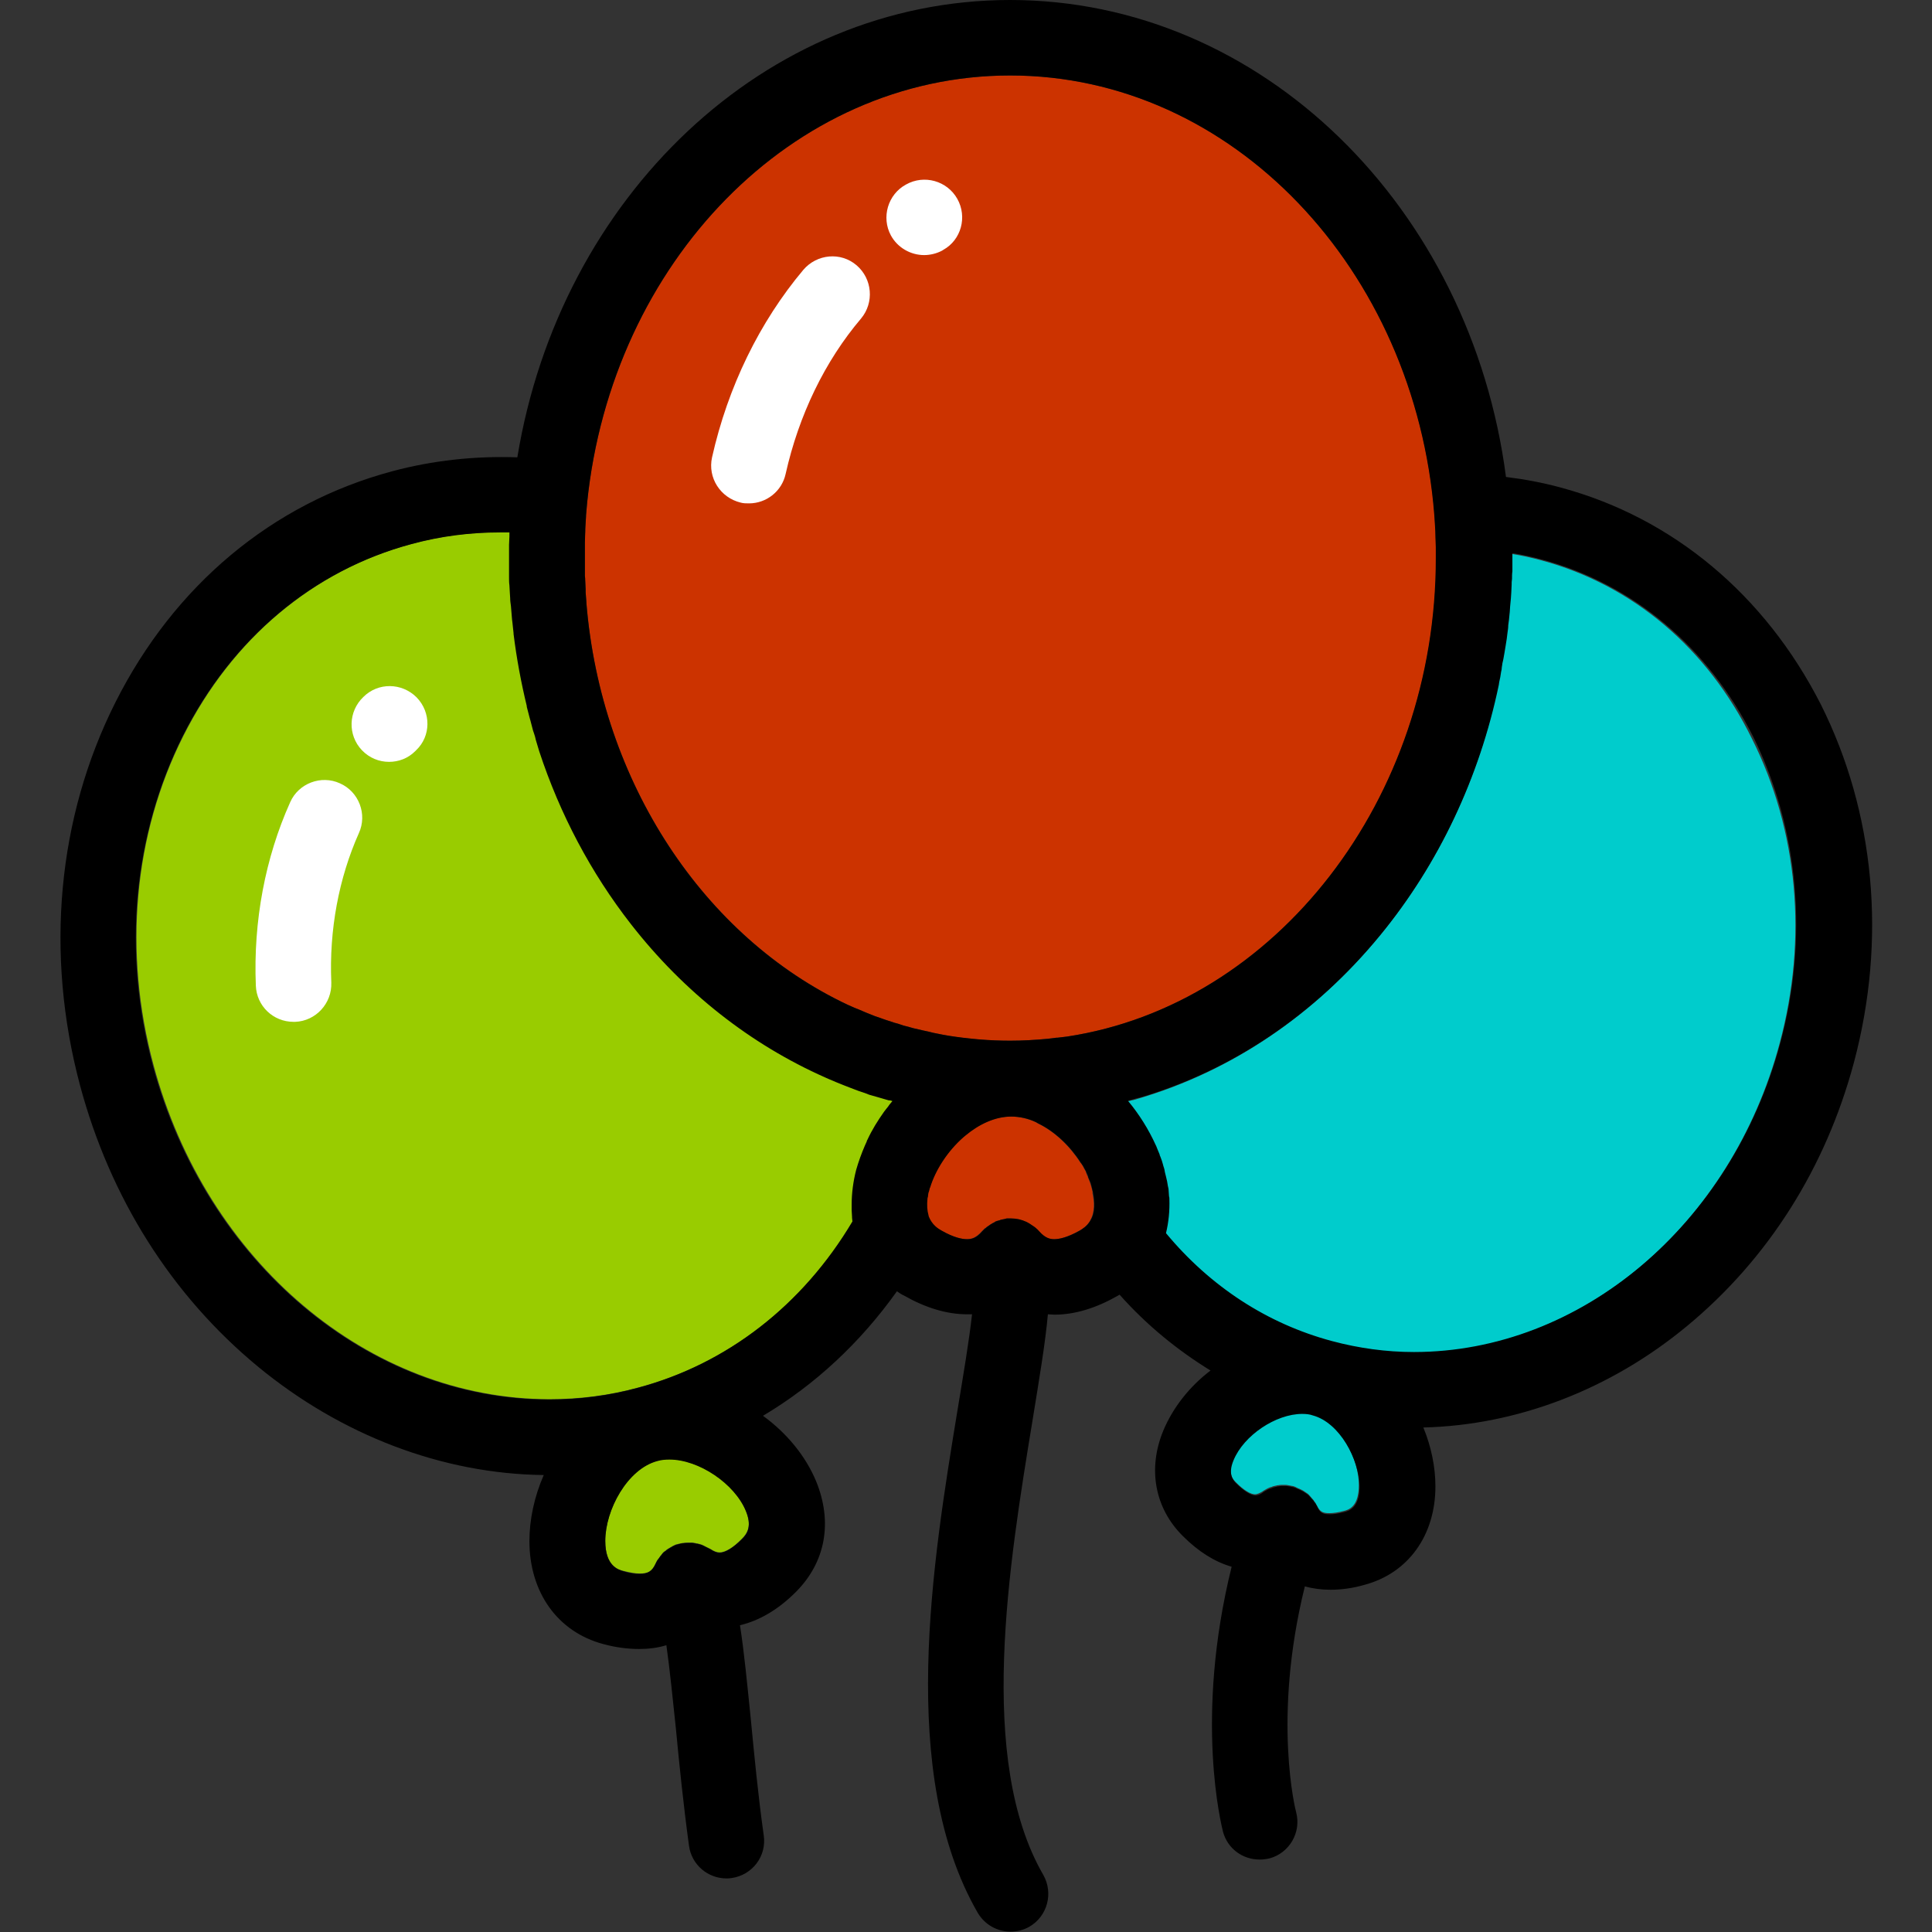
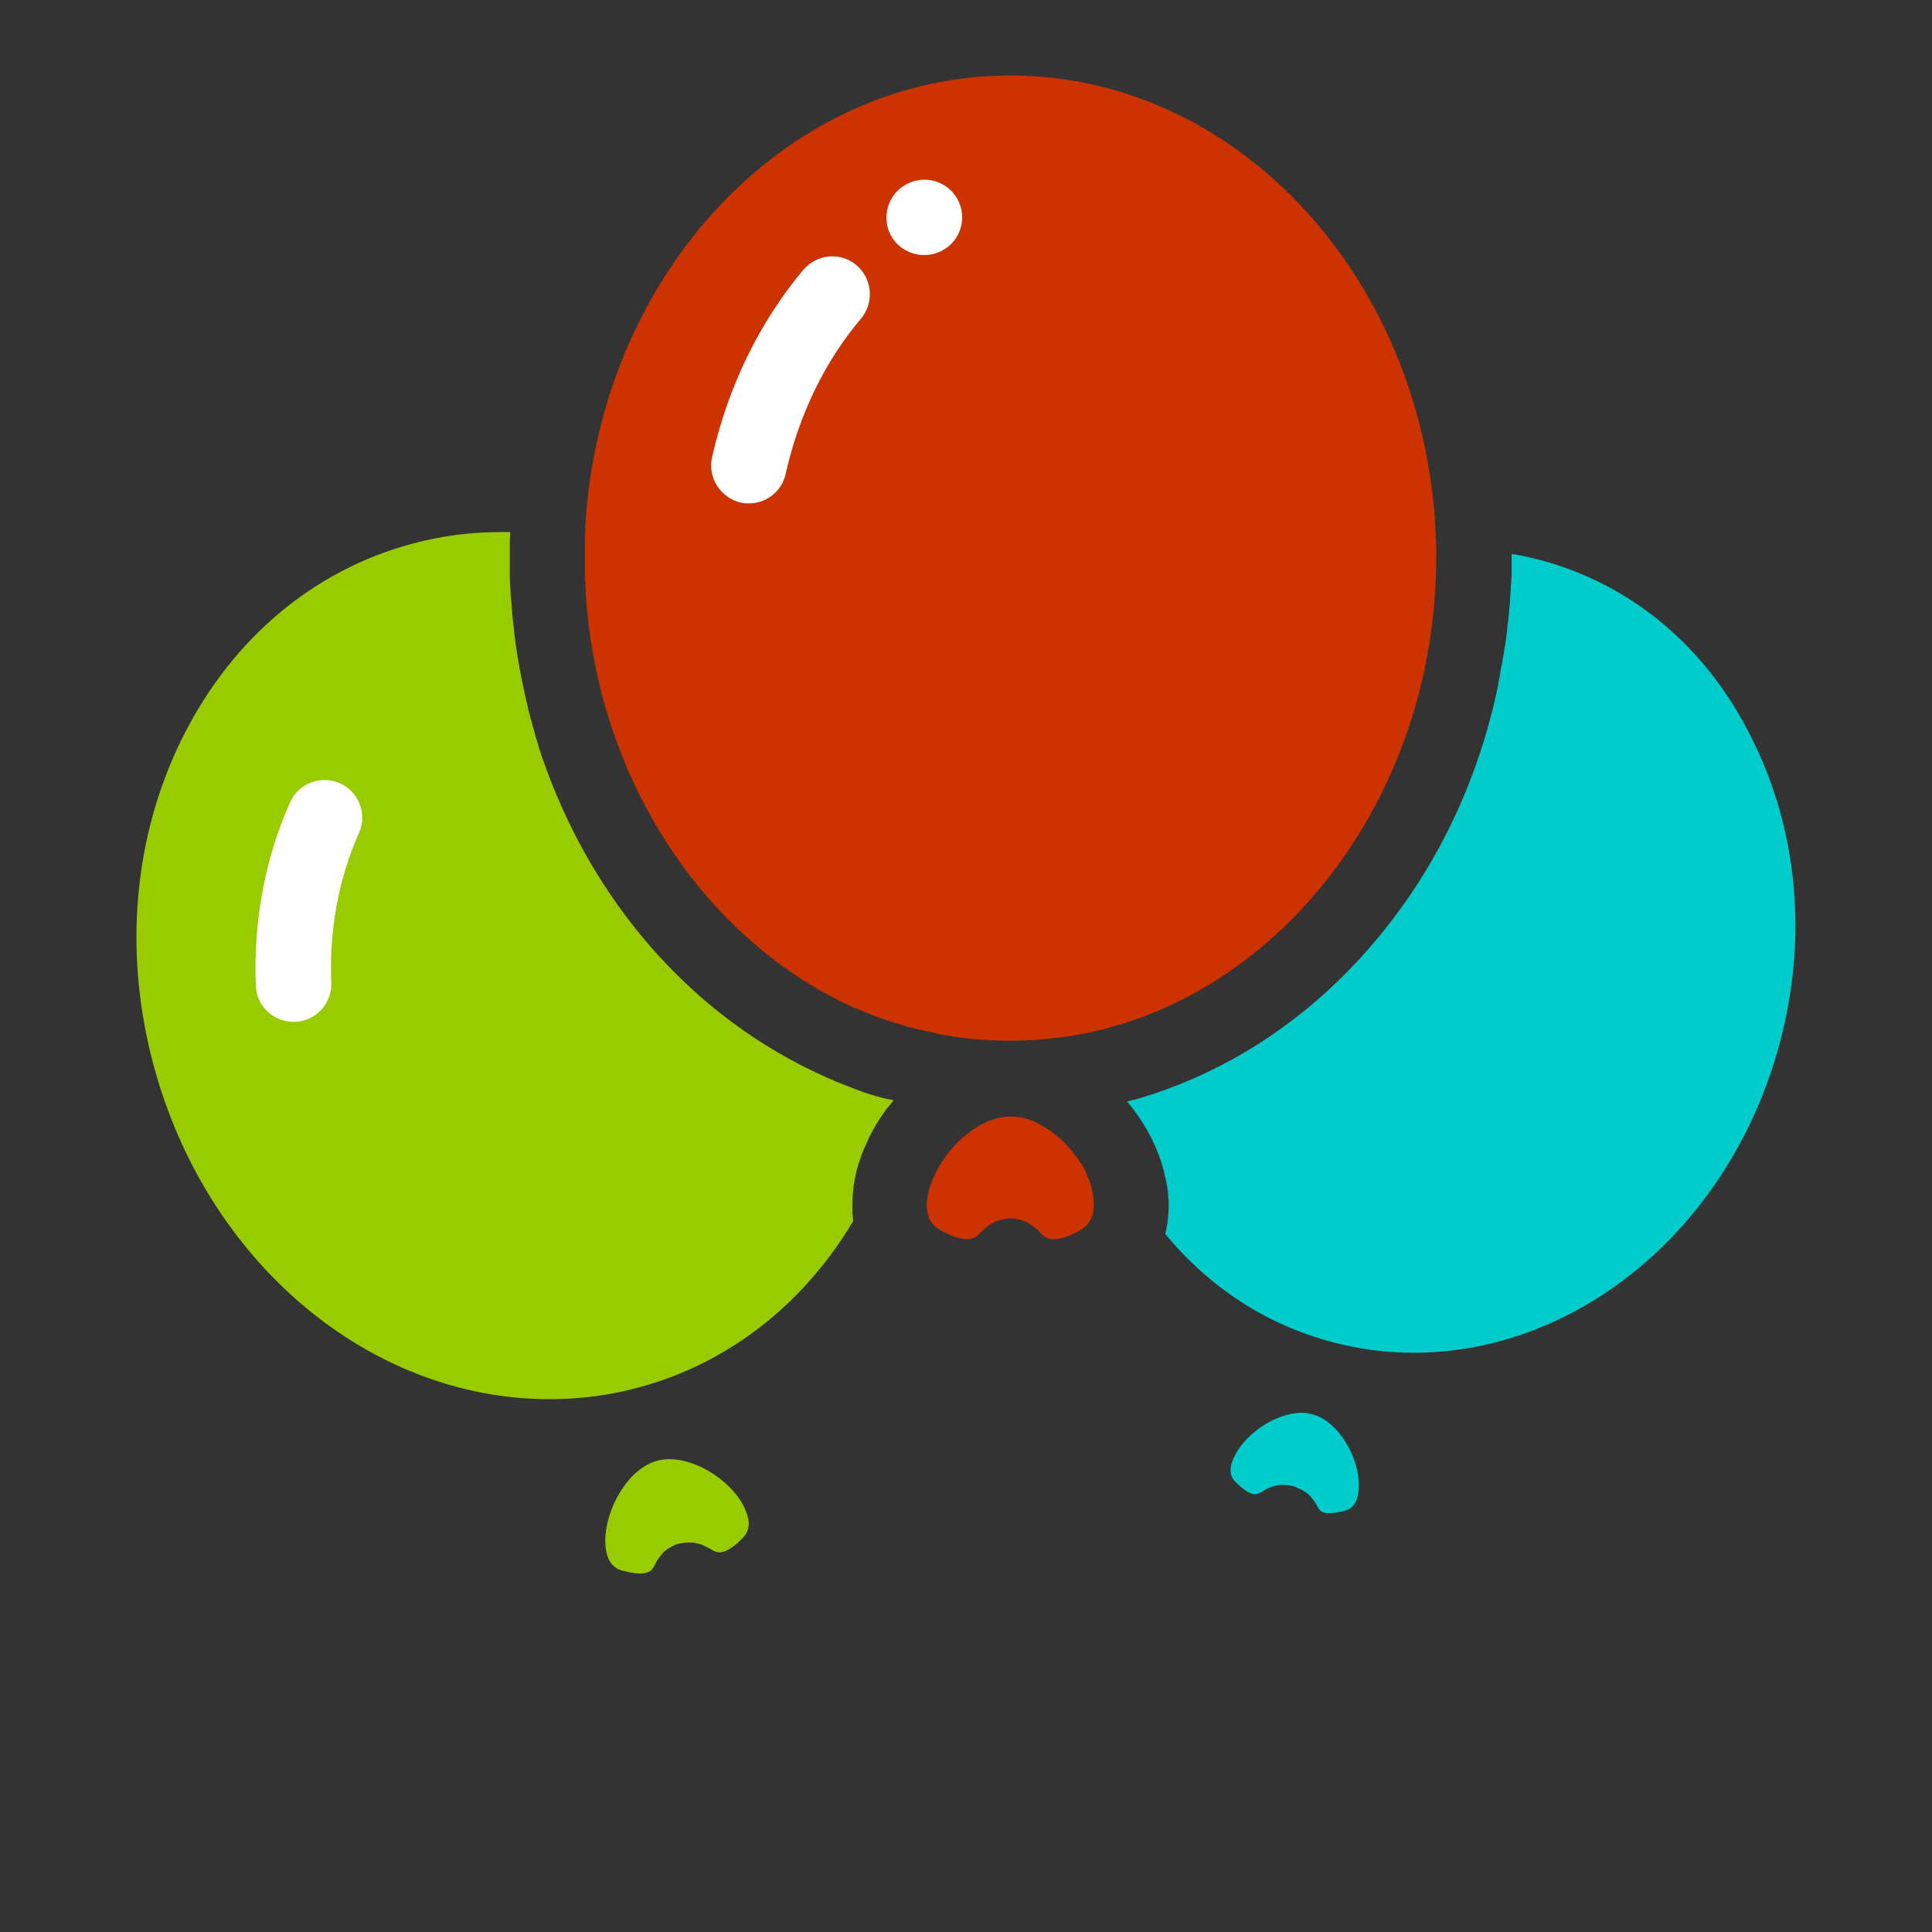
<svg xmlns="http://www.w3.org/2000/svg" version="1.1" id="Capa_1" x="0px" y="0px" viewBox="0 0 512 512" style="enable-background:new 0 0 512 512;" xml:space="preserve">
  <rect x="0" y="0" width="512" height="512" fill="#333333" stroke="none" />
  <style type="text/css">
	.st0{fill:#CC3300;}
	.st1{fill:#99CC00;}
	.st2{fill:#00CCCC;}
	.st3{fill:#FFFFFF;}
</style>
  <path class="st0" d="M289.4,315.3c0-0.2-0.1-0.3-0.1-0.4c0,0,0,0,0,0c0-0.1-0.1-0.3-0.1-0.4c-0.1-0.4-0.3-0.9-0.4-1.3c0,0,0,0,0,0  c-0.2-0.4-0.3-0.8-0.5-1.2c0,0,0-0.1,0-0.1c-0.2-0.4-0.4-0.8-0.5-1.2c0-0.1-0.1-0.2-0.1-0.3c-0.2-0.3-0.3-0.6-0.5-0.9  c0-0.1-0.1-0.2-0.1-0.2c-0.2-0.4-0.4-0.8-0.7-1.1c0,0,0-0.1-0.1-0.1c-2.8-4.4-6.9-8.3-11.3-10.4c-0.2-0.1-0.3-0.2-0.5-0.3  c-2.1-1-4.4-1.5-6.6-1.5c-4.3,0-8.5,2-12.1,5c-0.2,0.2-0.4,0.4-0.6,0.5c-4.2,3.7-7.4,8.7-8.8,13.3c0,0.1,0,0.1-0.1,0.2  c-0.1,0.3-0.1,0.5-0.2,0.8c-0.1,0.2-0.1,0.5-0.2,0.7c-0.1,0.3-0.1,0.6-0.1,0.8c0,0.1,0,0.2-0.1,0.4c-0.2,1.7-0.1,3.3,0.3,4.6  c0,0,0,0.1,0,0.1c0.8,2.3,2.5,3.3,3.4,3.8c3.4,1.9,5.6,2.3,6.8,2.3c1.1,0,2.4-0.3,4-2.1c0.1-0.1,0.1-0.1,0.2-0.2  c0.2-0.2,0.3-0.3,0.5-0.5c0.1-0.1,0.2-0.2,0.3-0.2c0.2-0.2,0.3-0.3,0.5-0.4c0.1-0.1,0.2-0.1,0.3-0.2c0.2-0.1,0.4-0.3,0.6-0.4  c0.1-0.1,0.2-0.1,0.3-0.2c0.2-0.1,0.4-0.2,0.6-0.3c0.1-0.1,0.2-0.1,0.3-0.2c0.2-0.1,0.4-0.2,0.6-0.2c0.1,0,0.3-0.1,0.4-0.1  c0.2-0.1,0.4-0.1,0.6-0.2c0.2,0,0.3-0.1,0.5-0.1c0.1,0,0.1,0,0.1,0c0.1,0,0.3,0,0.4-0.1c0.1,0,0.3,0,0.4-0.1c0.3,0,0.5,0,0.8,0  c0.1,0,0.1,0,0.2,0c0,0,0,0,0,0c1.4,0,2.8,0.3,4.1,0.9c0.1,0,0.1,0.1,0.2,0.1c0.2,0.1,0.5,0.2,0.7,0.4c0.1,0,0.2,0.1,0.3,0.2  c0.2,0.1,0.4,0.3,0.6,0.4c0.1,0.1,0.2,0.1,0.3,0.2c0.2,0.1,0.4,0.3,0.5,0.4c0.1,0.1,0.2,0.2,0.2,0.2c0.2,0.2,0.3,0.3,0.5,0.5  c0,0,0.1,0.1,0.1,0.1c1.6,1.9,2.9,2.1,4,2.1c1.3,0,3.5-0.4,6.8-2.3c0.7-0.4,1.9-1.1,2.8-2.6c0,0,0-0.1,0-0.1c1.3-2.2,1.1-5,0.6-7.2  C289.6,316,289.5,315.7,289.4,315.3z" />
  <path class="st0" d="M380.6,147.9c0-0.6,0-1.2,0-1.8c0-0.3,0-0.7,0-1c0-0.9,0-1.7-0.1-2.6c0-0.1,0-0.2,0-0.2  c-0.1-1.9-0.2-3.8-0.3-5.7c0,0,0,0,0,0C375,71.3,326.6,20,267.7,20c-57.8,0-105.6,49.6-112.1,113.2c-0.1,1.1-0.2,2.2-0.3,3.4  c0,0.1,0,0.2,0,0.3c-0.1,1.1-0.2,2.2-0.2,3.4c0,0.1,0,0.3,0,0.4c-0.1,1.1-0.1,2.1-0.1,3.2c0,0.2,0,0.4,0,0.5c0,1.2,0,2.4,0,3.6  c0,1,0,2.1,0,3.1c0,0.5,0,1,0,1.5c0,0.5,0,1,0.1,1.5c0,0.7,0.1,1.4,0.1,2.1c0,0.3,0,0.5,0,0.8c0.1,0.9,0.1,1.8,0.2,2.6  c0,0.1,0,0.1,0,0.2c3.9,47.6,31.2,88.5,69.3,106.5c0,0,0,0,0,0c0.8,0.4,1.5,0.7,2.3,1c0.1,0,0.2,0.1,0.3,0.1  c0.7,0.3,1.4,0.6,2.1,0.9c0.2,0.1,0.3,0.1,0.5,0.2c0.7,0.3,1.3,0.5,2,0.8c0.2,0.1,0.4,0.1,0.6,0.2c0.9,0.4,1.9,0.7,2.9,1  c0.5,0.2,1,0.3,1.5,0.5c0.4,0.1,0.7,0.2,1.1,0.3c0.5,0.2,1,0.3,1.5,0.5c0.4,0.1,0.8,0.2,1.2,0.3c0.5,0.1,1,0.3,1.4,0.4  c0.4,0.1,0.8,0.2,1.3,0.3c0.4,0.1,0.9,0.2,1.3,0.3c0.5,0.1,0.9,0.2,1.4,0.3c0.4,0.1,0.8,0.2,1.2,0.3c0.5,0.1,1,0.2,1.5,0.3  c0.3,0.1,0.7,0.1,1,0.2c0.6,0.1,1.2,0.2,1.7,0.3c5.3,0.9,10.7,1.3,16.2,1.3c3.3,0,6.6-0.2,9.9-0.5c0.8-0.1,1.6-0.2,2.4-0.3  c0.1,0,0.2,0,0.3,0c0.8-0.1,1.6-0.2,2.5-0.3c0,0,0,0,0,0C338.1,266.3,380.6,211.8,380.6,147.9z" />
  <path class="st1" d="M177.4,386.7c-1.1,0-2.2,0.1-3.2,0.4c-7.9,2.1-13.8,13-13.8,21.2c0,6.7,3.5,7.7,4.8,8c1.6,0.4,3.1,0.7,4.3,0.7  c2.3,0,3.3-0.6,4.2-2.6c0-0.1,0.1-0.2,0.1-0.2c0.1-0.2,0.2-0.4,0.3-0.6c0.1-0.1,0.1-0.2,0.2-0.3c0.1-0.2,0.3-0.4,0.4-0.5  c0.1-0.1,0.1-0.2,0.2-0.3c0.1-0.2,0.3-0.3,0.4-0.5c0.1-0.1,0.2-0.2,0.2-0.3c0.2-0.2,0.3-0.3,0.5-0.5c0.1-0.1,0.2-0.2,0.3-0.2  c0.2-0.1,0.3-0.3,0.5-0.4c0.1-0.1,0.2-0.2,0.3-0.2c0.2-0.1,0.3-0.2,0.5-0.3c0.1-0.1,0.3-0.2,0.4-0.2c0,0,0.1-0.1,0.1-0.1  c0.1-0.1,0.3-0.1,0.4-0.2c0.1-0.1,0.3-0.1,0.4-0.2c0.2-0.1,0.4-0.2,0.7-0.2c0.1,0,0.2-0.1,0.3-0.1c0,0,0,0,0.1,0  c0.3-0.1,0.6-0.1,0.9-0.2c0,0,0.1,0,0.1,0c0.7-0.1,1.4-0.1,2.1-0.1c0.1,0,0.2,0,0.2,0c0.3,0,0.5,0,0.8,0.1c0.1,0,0.2,0,0.4,0.1  c0.2,0,0.4,0.1,0.6,0.1c0.1,0,0.3,0.1,0.4,0.1c0.2,0.1,0.4,0.1,0.6,0.2c0.1,0.1,0.3,0.1,0.4,0.2c0.2,0.1,0.4,0.2,0.6,0.3  c0.1,0.1,0.2,0.1,0.4,0.2c0.2,0.1,0.4,0.2,0.6,0.3c0.1,0,0.1,0.1,0.2,0.1c0.9,0.6,1.7,0.9,2.4,0.9c1.5,0,3.7-1.3,5.9-3.6  c1.5-1.5,2.7-3.5,1-7.5C194.7,393.1,185.2,386.7,177.4,386.7z" />
  <path class="st1" d="M232.6,290.6c-0.7-0.2-1.4-0.4-2.1-0.6c-0.9-0.3-1.9-0.6-2.8-1c-0.7-0.2-1.4-0.5-2.1-0.8  c-0.6-0.2-1.2-0.5-1.8-0.7c-1.4-0.5-2.8-1.1-4.1-1.7c-0.3-0.1-0.6-0.2-0.9-0.4c-19.6-8.7-37.3-22.5-51.4-40.6  c-10.6-13.6-18.8-29.2-24.3-45.8c-0.1-0.3-0.2-0.7-0.3-1c-0.2-0.7-0.4-1.3-0.6-2c-0.2-0.6-0.4-1.2-0.5-1.8c-0.1-0.4-0.2-0.8-0.4-1.3  c-0.2-0.8-0.4-1.5-0.6-2.3c-0.1-0.2-0.1-0.5-0.2-0.7c-0.2-0.9-0.5-1.8-0.7-2.7c0-0.1,0-0.1,0-0.2c-1.5-6.2-2.7-12.6-3.5-19.1  c0-0.1,0-0.1,0-0.2c-0.1-0.9-0.2-1.9-0.3-2.8c0-0.3-0.1-0.5-0.1-0.8c-0.1-0.8-0.2-1.6-0.2-2.4c0-0.4-0.1-0.8-0.1-1.2  c-0.1-0.7-0.1-1.4-0.2-2.1c0-0.5-0.1-1.1-0.1-1.6c0-0.6-0.1-1.2-0.1-1.8c0-0.7-0.1-1.4-0.1-2.1c0-0.5,0-1,0-1.4c0-1.2,0-2.4,0-3.6  c0-1.2,0-2.4,0-3.6c0-0.7,0-1.5,0.1-2.2c0-0.4,0-0.7,0-1.1c-0.8,0-1.7,0-2.5,0c-7.9,0-15.8,1-23.5,3.1c-26.1,7-47.6,25.1-60.6,50.9  c-13.2,26.2-16,57.2-7.9,87.3c14,52.1,57.1,88.5,105,88.5c7.9,0,15.8-1,23.5-3.1c23.6-6.3,43.7-21.9,56.9-44.1c0-0.3-0.1-0.7-0.1-1  c0-0.1,0-0.1,0-0.2c-0.1-0.6-0.1-1.2-0.1-1.8c0-0.3,0-0.6,0-0.8c0-0.2,0-0.5,0-0.7c0-3,0.4-6,1.2-9.2c0.6-2.1,1.3-4.3,2.3-6.4  c0.2-0.4,0.3-0.7,0.5-1.1c0.1-0.2,0.2-0.3,0.2-0.5c1.2-2.5,2.7-5,4.4-7.4c0,0,0,0,0,0c0.3-0.5,0.7-0.9,1.1-1.4  c0.4-0.5,0.8-0.9,1.1-1.4c0,0,0,0,0.1-0.1c-0.3-0.1-0.6-0.2-0.8-0.2C234.6,291.2,233.6,290.9,232.6,290.6z" />
  <path class="st2" d="M347.8,374.8c-0.9-0.2-1.8-0.4-2.8-0.4c-7,0-15.5,5.8-18.2,12.3c-1.6,3.8,0,5.4,0.8,6.2c2,2,3.8,3.1,5,3.1  c0.5,0,1.2-0.3,1.9-0.7c0,0,0.1,0,0.1-0.1c0.4-0.2,0.8-0.5,1.2-0.7c0,0,0.1,0,0.2-0.1c0.4-0.2,0.7-0.3,1.1-0.4  c0.1,0,0.1-0.1,0.2-0.1c0.4-0.1,0.9-0.2,1.3-0.3c0.1,0,0.1,0,0.2,0c0.4-0.1,0.8-0.1,1.2-0.1c0,0,0.1,0,0.1,0c0,0,0,0,0.1,0  c0.4,0,0.8,0,1.2,0.1c0,0,0,0,0,0c0.4,0.1,0.7,0.1,1.1,0.2c0,0,0.1,0,0.1,0c0.1,0,0.2,0.1,0.3,0.1c0.1,0,0.2,0.1,0.3,0.1  c0.1,0,0.1,0.1,0.2,0.1c0.1,0.1,0.3,0.1,0.4,0.2c0.2,0.1,0.4,0.2,0.5,0.2c0.1,0.1,0.2,0.1,0.4,0.2c0.2,0.1,0.4,0.2,0.6,0.3  c0.1,0.1,0.2,0.1,0.3,0.2c0.2,0.1,0.4,0.3,0.6,0.4c0.1,0.1,0.2,0.1,0.3,0.2c0.2,0.2,0.4,0.3,0.5,0.5c0.1,0.1,0.2,0.1,0.2,0.2  c0.2,0.2,0.3,0.4,0.5,0.6c0.1,0.1,0.1,0.1,0.2,0.2c0.2,0.2,0.3,0.5,0.5,0.7c0,0,0.1,0.1,0.1,0.1c0.2,0.3,0.3,0.6,0.5,0.9  c0,0,0,0,0,0c0.8,1.6,1.5,2,3.3,2c1.1,0,2.4-0.2,3.9-0.6c1.2-0.3,3.9-1.1,3.9-6.8C360.2,386.5,354.9,376.7,347.8,374.8z" />
  <path class="st2" d="M408.5,148.5c-2.6-0.7-5.2-1.3-7.9-1.7c0,0.3,0,0.6,0,0.9c0,0.1,0,0.2,0,0.3c0,0.7,0,1.3,0,2c0,0.5,0,1,0,1.6  c0,0.7,0,1.4-0.1,2c0,0.5,0,1-0.1,1.6c0,0.7-0.1,1.4-0.1,2.1c0,0.5-0.1,1-0.1,1.5c0,0.7-0.1,1.4-0.2,2.1c0,0.5-0.1,1-0.1,1.5  c-0.1,0.7-0.1,1.4-0.2,2c-0.1,0.5-0.1,1-0.2,1.5c-0.1,0.7-0.1,1.3-0.2,2c-0.1,0.5-0.1,1.1-0.2,1.6c-0.1,0.6-0.2,1.2-0.3,1.9  c-0.1,0.6-0.2,1.2-0.3,1.8c-0.1,0.6-0.2,1.1-0.3,1.7c-0.1,0.7-0.2,1.4-0.4,2.1c-0.1,0.4-0.2,0.9-0.2,1.3c-0.2,0.9-0.3,1.8-0.5,2.7  c0,0.2-0.1,0.5-0.1,0.7c-5.1,24.6-15.8,47.4-31.4,66.3c-17.3,21.1-39.4,35.9-63.8,43.1c-0.6,0.2-1.2,0.4-1.9,0.5  c-0.4,0.1-0.8,0.2-1.2,0.3c3,3.6,5.5,7.5,7.4,11.8c0,0.1,0.1,0.1,0.1,0.2c0.1,0.3,0.3,0.6,0.4,1c0.2,0.4,0.3,0.8,0.5,1.2  c0.1,0.2,0.2,0.4,0.2,0.6c0.3,0.7,0.5,1.4,0.7,2.1c0,0,0,0,0,0c0,0,0,0,0,0c0.1,0.5,0.3,0.9,0.4,1.4c0.1,0.2,0.1,0.4,0.1,0.6  c0.1,0.4,0.2,0.8,0.3,1.2c0.1,0.4,0.2,0.9,0.3,1.3c0.1,0.4,0.1,0.8,0.2,1.2c0.1,0.4,0.1,0.8,0.2,1.2c0.1,0.5,0.1,1,0.1,1.5  c0,0.3,0,0.6,0.1,0.8c0.1,3.1-0.2,6.2-0.9,9c11.7,14.2,26.8,24,44,28.6c7.1,1.9,14.4,2.9,21.7,2.9c44.2,0,84.2-33.7,97.1-81.9  c7.5-27.8,4.9-56.5-7.3-80.8C452.5,171.7,432.6,155,408.5,148.5z" />
-   <path d="M413.6,129.2c-4.8-1.3-9.6-2.2-14.5-2.8C389.8,55,334.4,0,267.7,0c-65,0-119.3,52.3-130.6,121.2  c-11.2-0.4-22.4,0.8-33.2,3.7c-31.7,8.5-57.7,30.2-73.3,61.2c-15.4,30.6-18.7,66.6-9.4,101.5c8,29.9,24.3,55.7,47.2,74.6  c22.1,18.2,48.9,28.4,75.7,28.7c-2.5,5.7-3.8,11.8-3.8,17.5c0,13.6,7.5,24.1,19.6,27.3c3.3,0.9,6.5,1.3,9.5,1.3c2.5,0,4.9-0.3,7.2-1  c0.9,6.4,1.7,14.3,2.5,21.9c0.9,9.5,2,20.3,3.5,31.3c0.7,5,5,8.6,9.9,8.6c0.5,0,0.9,0,1.4-0.1c5.5-0.8,9.3-5.8,8.5-11.3  c-1.5-10.6-2.5-21.2-3.4-30.5c-1-9.8-1.8-18.2-2.9-25.2c5.1-1.2,10.1-4.1,14.8-8.8c7.9-7.9,9.8-18.5,5.4-29.3  c-2.8-6.8-7.9-12.9-14.1-17.4c13.8-8.2,25.8-19.4,35.5-33c0.6,0.4,1.1,0.8,1.8,1.1c5.8,3.3,11.4,5,16.8,5c0.5,0,0.9,0,1.3,0  c-0.8,7.2-2.3,16-3.8,25.1c-6.7,40.8-15.9,96.7,5.3,133.5c1.9,3.2,5.2,5,8.7,5c1.7,0,3.4-0.4,5-1.3c4.8-2.8,6.4-8.9,3.7-13.7  c-17.7-30.6-9.1-82.4-2.9-120.3c1.8-11.1,3.4-20.5,4.1-28.3c0.6,0,1.1,0.1,1.7,0.1h0c5.4,0,11-1.7,16.8-5c0.2-0.1,0.3-0.2,0.5-0.3  c7.1,8,15.3,14.7,24.1,20.1c-5.5,4.2-9.9,9.7-12.5,15.9c-4.2,10.1-2.3,20.6,5.2,28c4.1,4.1,8.4,6.8,12.9,8.1  c-10,40.3-2.6,68.9-2.3,70.2c1.2,4.5,5.2,7.4,9.7,7.4c0.9,0,1.7-0.1,2.6-0.3c5.3-1.4,8.5-6.9,7.1-12.2c-0.1-0.3-6.4-24.8,2.3-59.9  c2.1,0.6,4.4,0.9,6.8,0.9c0,0,0,0,0,0c2.8,0,5.9-0.4,9-1.3c11.6-3.1,18.8-13.1,18.8-26.1c0-5.1-1.1-10.5-3.2-15.6  c24.8-0.6,49.5-10,69.9-26.9c21.4-17.7,36.7-41.8,44.2-69.8c8.7-32.6,5.6-66.3-8.8-95C467.7,157.6,443.3,137.2,413.6,129.2z   M196.6,407.9c-2.3,2.3-4.4,3.6-5.9,3.6c-0.7,0-1.5-0.3-2.4-0.9c-0.1,0-0.1-0.1-0.2-0.1c-0.2-0.1-0.4-0.2-0.6-0.3  c-0.1-0.1-0.2-0.1-0.4-0.2c-0.2-0.1-0.4-0.2-0.6-0.3c-0.1-0.1-0.3-0.1-0.4-0.2c-0.2-0.1-0.4-0.1-0.6-0.2c-0.1,0-0.3-0.1-0.4-0.1  c-0.2-0.1-0.4-0.1-0.6-0.1c-0.1,0-0.2-0.1-0.4-0.1c-0.3,0-0.5-0.1-0.8-0.1c-0.1,0-0.2,0-0.2,0c-0.7,0-1.4,0-2.1,0.1c0,0-0.1,0-0.1,0  c-0.3,0-0.6,0.1-0.9,0.2c0,0,0,0-0.1,0c-0.1,0-0.2,0.1-0.3,0.1c-0.2,0.1-0.4,0.1-0.7,0.2c-0.1,0.1-0.3,0.1-0.4,0.2  c-0.1,0.1-0.3,0.1-0.4,0.2c0,0-0.1,0.1-0.1,0.1c-0.1,0.1-0.3,0.1-0.4,0.2c-0.2,0.1-0.3,0.2-0.5,0.3c-0.1,0.1-0.2,0.2-0.3,0.2  c-0.2,0.1-0.3,0.3-0.5,0.4c-0.1,0.1-0.2,0.2-0.3,0.2c-0.2,0.1-0.3,0.3-0.5,0.5c-0.1,0.1-0.2,0.2-0.2,0.3c-0.2,0.2-0.3,0.3-0.4,0.5  c-0.1,0.1-0.2,0.2-0.2,0.3c-0.1,0.2-0.3,0.4-0.4,0.5c-0.1,0.1-0.1,0.2-0.2,0.3c-0.1,0.2-0.2,0.4-0.3,0.6c0,0.1-0.1,0.2-0.1,0.2  c-0.9,1.9-2,2.6-4.2,2.6c-1.2,0-2.7-0.2-4.3-0.7c-1.3-0.4-4.8-1.3-4.8-8c0-8.3,5.9-19.1,13.8-21.2c1-0.3,2.1-0.4,3.2-0.4  c7.8,0,17.3,6.4,20.3,13.7C199.3,404.4,198.1,406.5,196.6,407.9z M236.5,291.8c-0.4,0.5-0.8,0.9-1.1,1.4c-0.4,0.5-0.7,0.9-1.1,1.4  c0,0,0,0,0,0c-1.7,2.4-3.2,4.8-4.4,7.4c-0.1,0.2-0.2,0.3-0.2,0.5c-0.2,0.4-0.3,0.7-0.5,1.1c-0.9,2.1-1.7,4.3-2.3,6.4  c-0.8,3.1-1.2,6.2-1.2,9.2c0,0.2,0,0.5,0,0.7c0,0.3,0,0.6,0,0.8c0,0.6,0.1,1.2,0.1,1.8c0,0.1,0,0.1,0,0.2c0,0.3,0.1,0.7,0.1,1  c-13.2,22.2-33.3,37.8-56.9,44.1c-7.7,2.1-15.6,3.1-23.5,3.1c-47.8,0-91-36.4-105-88.5c-8.1-30.1-5.2-61.1,7.9-87.3  c13-25.8,34.5-43.9,60.6-50.9c7.7-2.1,15.6-3.1,23.5-3.1c0.8,0,1.7,0,2.5,0c0,0.4,0,0.7,0,1.1c0,0.7-0.1,1.5-0.1,2.2  c0,1.2,0,2.4,0,3.6c0,1.2,0,2.4,0,3.6c0,0.5,0,1,0,1.4c0,0.7,0,1.4,0.1,2.1c0,0.6,0.1,1.2,0.1,1.8c0,0.5,0.1,1.1,0.1,1.6  c0,0.7,0.1,1.4,0.2,2.1c0,0.4,0.1,0.8,0.1,1.2c0.1,0.8,0.1,1.6,0.2,2.4c0,0.3,0.1,0.5,0.1,0.8c0.1,0.9,0.2,1.9,0.3,2.8  c0,0.1,0,0.1,0,0.2c0.8,6.5,2,12.9,3.5,19.1c0,0.1,0,0.1,0,0.2c0.2,0.9,0.5,1.8,0.7,2.7c0.1,0.2,0.1,0.5,0.2,0.7  c0.2,0.8,0.4,1.5,0.6,2.3c0.1,0.4,0.2,0.8,0.4,1.3c0.2,0.6,0.4,1.2,0.5,1.8c0.2,0.7,0.4,1.3,0.6,2c0.1,0.3,0.2,0.7,0.3,1  c5.5,16.7,13.7,32.2,24.3,45.8c14.1,18.1,31.8,31.9,51.4,40.6c0.3,0.1,0.6,0.3,0.9,0.4c1.4,0.6,2.8,1.2,4.1,1.7  c0.6,0.2,1.2,0.5,1.8,0.7c0.7,0.3,1.4,0.5,2.1,0.8c0.9,0.3,1.9,0.6,2.8,1c0.7,0.2,1.4,0.4,2.1,0.6c1,0.3,2.1,0.6,3.1,0.9  C236,291.6,236.2,291.7,236.5,291.8C236.5,291.8,236.5,291.8,236.5,291.8z M289,323.4C289,323.5,289,323.5,289,323.4  c-0.9,1.6-2.2,2.3-2.8,2.7c-3.4,1.9-5.6,2.3-6.8,2.3c-1.1,0-2.4-0.3-4-2.1c0-0.1-0.1-0.1-0.1-0.1c-0.2-0.2-0.3-0.4-0.5-0.5  c-0.1-0.1-0.2-0.2-0.2-0.2c-0.2-0.2-0.4-0.3-0.5-0.4c-0.1-0.1-0.2-0.1-0.3-0.2c-0.2-0.1-0.4-0.3-0.6-0.4c-0.1-0.1-0.2-0.1-0.3-0.2  c-0.2-0.1-0.5-0.3-0.7-0.4c-0.1,0-0.1-0.1-0.2-0.1c-1.3-0.6-2.6-0.9-4.1-0.9c0,0,0,0,0,0c-0.1,0-0.1,0-0.2,0c-0.3,0-0.5,0-0.8,0  c-0.1,0-0.3,0-0.4,0.1c-0.1,0-0.3,0-0.4,0.1c0,0-0.1,0-0.1,0c-0.2,0-0.3,0.1-0.5,0.1c-0.2,0-0.4,0.1-0.6,0.2c-0.1,0-0.3,0.1-0.4,0.1  c-0.2,0.1-0.4,0.1-0.6,0.2c-0.1,0-0.2,0.1-0.3,0.2c-0.2,0.1-0.4,0.2-0.6,0.3c-0.1,0.1-0.2,0.1-0.3,0.2c-0.2,0.1-0.4,0.2-0.6,0.4  c-0.1,0.1-0.2,0.1-0.3,0.2c-0.2,0.1-0.4,0.3-0.5,0.4c-0.1,0.1-0.2,0.2-0.3,0.2c-0.2,0.2-0.3,0.3-0.5,0.5c-0.1,0.1-0.1,0.1-0.2,0.2  c-1.6,1.9-2.9,2.1-4,2.1c-1.3,0-3.5-0.4-6.8-2.3c-0.9-0.5-2.5-1.5-3.4-3.8c0,0,0-0.1,0-0.1c-0.4-1.4-0.5-2.9-0.3-4.6  c0-0.1,0-0.2,0.1-0.4c0-0.3,0.1-0.6,0.1-0.8c0-0.2,0.1-0.5,0.2-0.7c0.1-0.3,0.1-0.5,0.2-0.8c0-0.1,0-0.1,0.1-0.2  c1.4-4.6,4.6-9.6,8.8-13.3c0.2-0.2,0.4-0.3,0.6-0.5c3.6-3,7.9-5,12.1-5c2.2,0,4.5,0.5,6.6,1.5c0.2,0.1,0.3,0.2,0.5,0.3  c4.4,2.1,8.5,6,11.3,10.4c0,0,0,0.1,0.1,0.1c0.2,0.4,0.5,0.7,0.7,1.1c0,0.1,0.1,0.2,0.1,0.2c0.2,0.3,0.3,0.6,0.5,0.9  c0,0.1,0.1,0.2,0.1,0.3c0.2,0.4,0.4,0.8,0.5,1.2c0,0,0,0.1,0,0.1c0.2,0.4,0.3,0.8,0.5,1.2c0,0,0,0,0,0c0.2,0.4,0.3,0.9,0.4,1.3  c0,0.1,0.1,0.3,0.1,0.4c0,0,0,0,0,0c0,0.1,0.1,0.3,0.1,0.4c0.1,0.3,0.1,0.6,0.2,0.9C290.1,318.4,290.3,321.3,289,323.4z   M282.8,274.7C282.8,274.7,282.8,274.8,282.8,274.7c-0.9,0.1-1.7,0.2-2.5,0.3c-0.1,0-0.2,0-0.3,0c-0.8,0.1-1.6,0.2-2.4,0.3  c-3.3,0.3-6.6,0.5-9.9,0.5c-5.5,0-10.9-0.5-16.2-1.3c-0.6-0.1-1.2-0.2-1.7-0.3c-0.3-0.1-0.7-0.1-1-0.2c-0.5-0.1-1-0.2-1.5-0.3  c-0.4-0.1-0.8-0.2-1.2-0.3c-0.5-0.1-0.9-0.2-1.4-0.3c-0.4-0.1-0.9-0.2-1.3-0.3c-0.4-0.1-0.8-0.2-1.3-0.3c-0.5-0.1-1-0.3-1.4-0.4  c-0.4-0.1-0.8-0.2-1.2-0.3c-0.5-0.2-1-0.3-1.5-0.5c-0.4-0.1-0.7-0.2-1.1-0.3c-0.5-0.2-1-0.3-1.5-0.5c-1-0.3-1.9-0.7-2.9-1  c-0.2-0.1-0.4-0.1-0.6-0.2c-0.7-0.3-1.3-0.5-2-0.8c-0.2-0.1-0.3-0.1-0.5-0.2c-0.7-0.3-1.4-0.6-2.1-0.9c-0.1,0-0.2-0.1-0.3-0.1  c-0.8-0.3-1.5-0.7-2.3-1c0,0,0,0,0,0c-38.1-17.9-65.4-58.9-69.3-106.5c0-0.1,0-0.1,0-0.2c-0.1-0.9-0.1-1.8-0.2-2.6  c0-0.3,0-0.5,0-0.8c0-0.7-0.1-1.4-0.1-2.1c0-0.5,0-1-0.1-1.5c0-0.5,0-1,0-1.5c0-1,0-2.1,0-3.1c0-1.2,0-2.4,0-3.6c0-0.2,0-0.4,0-0.5  c0-1.1,0.1-2.1,0.1-3.2c0-0.1,0-0.3,0-0.4c0.1-1.1,0.1-2.2,0.2-3.4c0-0.1,0-0.2,0-0.3c0.1-1.1,0.2-2.2,0.3-3.4  C162.1,69.6,209.9,20,267.7,20c58.8,0,107.3,51.3,112.4,116.5c0,0,0,0,0,0c0.1,1.9,0.3,3.8,0.3,5.7c0,0.1,0,0.2,0,0.2  c0,0.9,0.1,1.7,0.1,2.6c0,0.3,0,0.7,0,1c0,0.6,0,1.2,0,1.8C380.6,211.8,338.1,266.3,282.8,274.7z M356.3,400.7  c-1.5,0.4-2.8,0.6-3.9,0.6c-1.9,0-2.6-0.4-3.3-2c0,0,0,0,0,0c-0.2-0.3-0.3-0.6-0.5-0.9c0,0-0.1-0.1-0.1-0.1  c-0.2-0.2-0.3-0.5-0.5-0.7c-0.1-0.1-0.1-0.1-0.2-0.2c-0.2-0.2-0.3-0.4-0.5-0.6c-0.1-0.1-0.2-0.1-0.2-0.2c-0.2-0.2-0.3-0.3-0.5-0.5  c-0.1-0.1-0.2-0.1-0.3-0.2c-0.2-0.1-0.4-0.3-0.6-0.4c-0.1-0.1-0.2-0.1-0.3-0.2c-0.2-0.1-0.4-0.2-0.6-0.3c-0.1-0.1-0.2-0.1-0.4-0.2  c-0.2-0.1-0.4-0.2-0.5-0.2c-0.1-0.1-0.3-0.1-0.4-0.2c-0.1,0-0.1-0.1-0.2-0.1c-0.1,0-0.2-0.1-0.3-0.1c-0.1,0-0.2-0.1-0.3-0.1  c0,0-0.1,0-0.1,0c-0.4-0.1-0.7-0.2-1.1-0.2c0,0,0,0,0,0c-0.4-0.1-0.8-0.1-1.2-0.1c0,0,0,0-0.1,0c0,0-0.1,0-0.1,0  c-0.4,0-0.8,0-1.2,0.1c-0.1,0-0.1,0-0.2,0c-0.4,0.1-0.9,0.2-1.3,0.3c-0.1,0-0.1,0-0.2,0.1c-0.4,0.1-0.8,0.3-1.1,0.4  c0,0-0.1,0-0.2,0.1c-0.4,0.2-0.8,0.4-1.2,0.7c0,0-0.1,0-0.1,0.1c-0.7,0.5-1.4,0.7-1.9,0.7c-1.2,0-3.1-1.2-5-3.1  c-0.8-0.8-2.4-2.4-0.8-6.2c2.7-6.6,11.2-12.3,18.2-12.3c1,0,2,0.1,2.8,0.4c7.1,1.9,12.4,11.7,12.4,19.1  C360.2,399.6,357.5,400.4,356.3,400.7z M471.8,276.4c-12.9,48.2-52.9,81.9-97.1,81.9c-7.3,0-14.6-1-21.7-2.9  c-17.2-4.6-32.3-14.5-44-28.6c0.7-2.9,1-5.9,0.9-9c0-0.3,0-0.5-0.1-0.8c0-0.5-0.1-1-0.1-1.5c0-0.4-0.1-0.8-0.2-1.2  c-0.1-0.4-0.1-0.8-0.2-1.2c-0.1-0.4-0.2-0.9-0.3-1.3c-0.1-0.4-0.2-0.8-0.3-1.2c0-0.2-0.1-0.4-0.1-0.6c-0.1-0.5-0.3-0.9-0.4-1.4  c0,0,0,0,0,0c0,0,0,0,0,0c-0.2-0.7-0.4-1.4-0.7-2.1c-0.1-0.2-0.2-0.4-0.2-0.6c-0.2-0.4-0.3-0.8-0.5-1.2c-0.1-0.3-0.3-0.7-0.4-1  c0-0.1-0.1-0.1-0.1-0.2c-1.9-4.2-4.4-8.2-7.4-11.8c0.4-0.1,0.8-0.2,1.2-0.3c0.6-0.2,1.2-0.4,1.9-0.5c24.4-7.2,46.5-22,63.8-43.1  c15.5-18.9,26.3-41.8,31.4-66.3c0-0.2,0.1-0.5,0.1-0.7c0.2-0.9,0.4-1.8,0.5-2.7c0.1-0.4,0.2-0.9,0.2-1.3c0.1-0.7,0.2-1.4,0.4-2.1  c0.1-0.6,0.2-1.1,0.3-1.7c0.1-0.6,0.2-1.2,0.3-1.8c0.1-0.6,0.2-1.2,0.3-1.9c0.1-0.5,0.1-1.1,0.2-1.6c0.1-0.7,0.2-1.3,0.2-2  c0.1-0.5,0.1-1,0.2-1.5c0.1-0.7,0.1-1.4,0.2-2c0-0.5,0.1-1,0.1-1.5c0.1-0.7,0.1-1.4,0.2-2.1c0-0.5,0.1-1,0.1-1.5  c0-0.7,0.1-1.4,0.1-2.1c0-0.5,0-1,0.1-1.6c0-0.7,0-1.4,0.1-2c0-0.5,0-1,0-1.6c0-0.7,0-1.3,0-2c0-0.1,0-0.2,0-0.3c0-0.3,0-0.6,0-0.9  c2.7,0.4,5.3,1,7.9,1.7c24.1,6.5,44,23.2,56,47.1C476.7,219.9,479.3,248.6,471.8,276.4z" />
  <g>
    <g>
      <path class="st3" d="M227,70.3c-4.2-3.6-10.5-3-14.1,1.2c-11.6,13.8-20,31-24.2,49.7c-1.2,5.4,2.2,10.7,7.6,12    c0.7,0.2,1.5,0.2,2.2,0.2c4.6,0,8.7-3.2,9.7-7.8c3.5-15.6,10.4-29.9,20-41.2C231.7,80.2,231.2,73.9,227,70.3z" />
    </g>
  </g>
  <g>
    <g>
      <path class="st3" d="M253.7,52.7c-2.7-4.8-8.8-6.5-13.6-3.8c0,0,0,0,0,0c-4.8,2.6-6.6,8.7-4,13.5c1.8,3.3,5.3,5.2,8.8,5.2    c1.6,0,3.3-0.4,4.8-1.2l0.3-0.2C254.7,63.6,256.4,57.5,253.7,52.7z" />
    </g>
  </g>
  <g>
    <g>
      <path class="st3" d="M90.1,207.6c-5-2.3-11,0-13.2,5c-6.6,14.7-9.8,31.5-9.1,48.6c0.2,5.4,4.6,9.6,10,9.6c0.1,0,0.3,0,0.4,0    c5.5-0.2,9.8-4.9,9.6-10.4c-0.6-14,2-27.7,7.3-39.6C97.4,215.8,95.1,209.8,90.1,207.6z" />
    </g>
  </g>
  <g>
    <g>
-       <path class="st3" d="M110.4,184.8c-3.9-3.9-10.2-4-14.1-0.1l0,0c-4,3.8-4.2,10.1-0.4,14.1c2,2.1,4.6,3.1,7.2,3.1    c2.5,0,5-0.9,6.9-2.8l0.3-0.3C114.2,195.1,114.3,188.8,110.4,184.8z" />
-     </g>
+       </g>
  </g>
</svg>